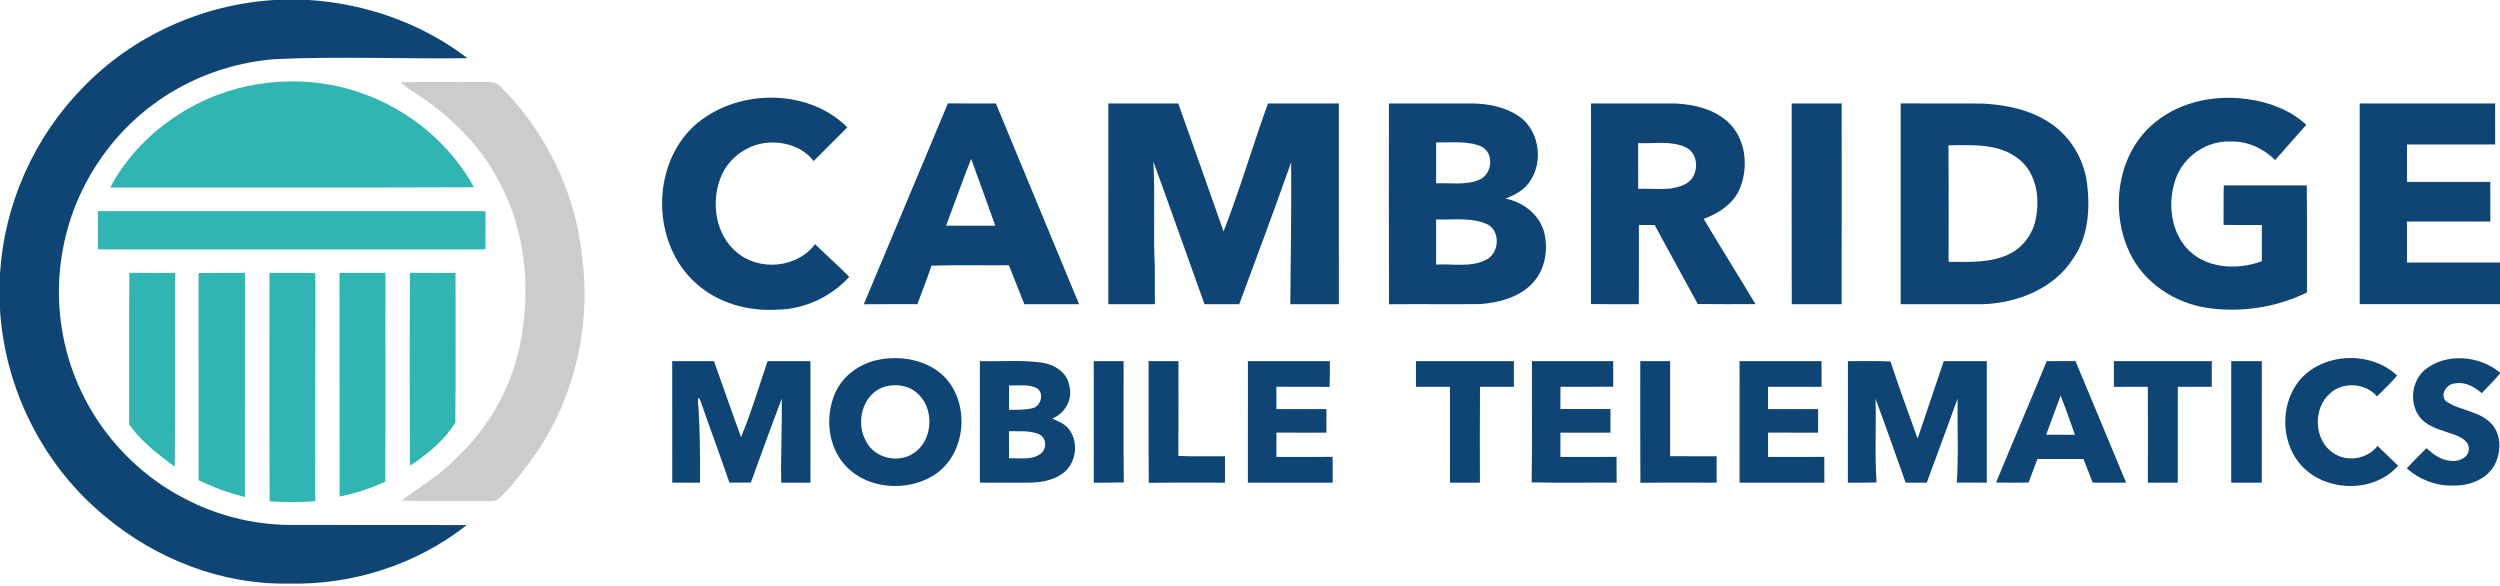
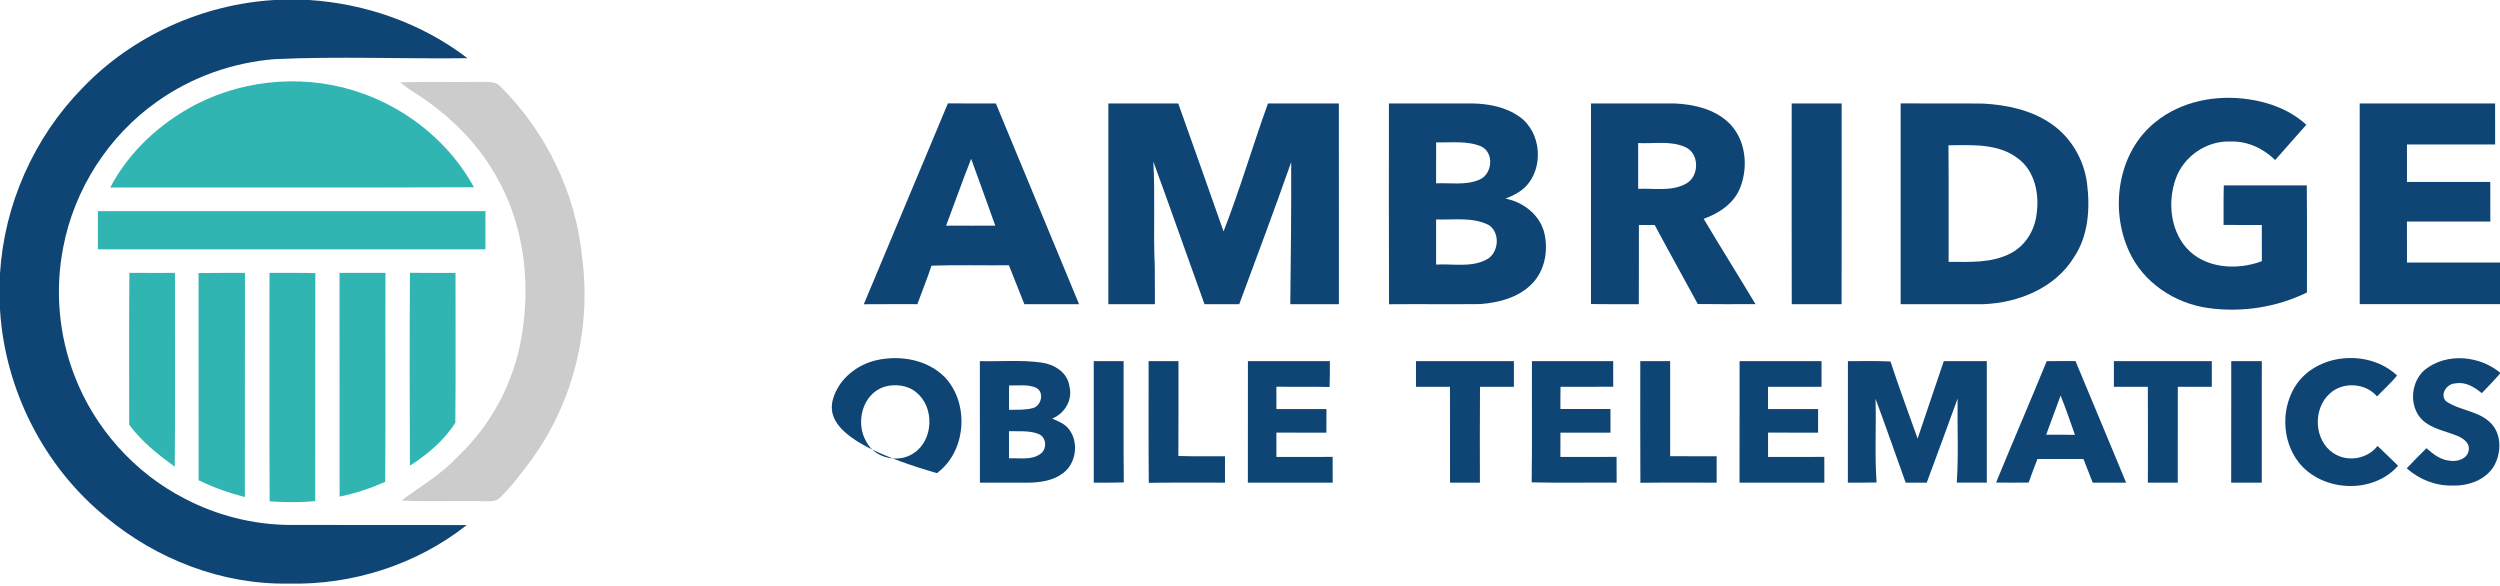
<svg xmlns="http://www.w3.org/2000/svg" width="900pt" height="211pt" viewBox="0 0 900 211" version="1.1">
  <g />
  <g>
    <path fill="#0e4574" opacity="1.00" d=" M 98.75 0.00 L 111.29 0.00 C 131.76 1.34 151.95 8.42 168.28 20.95 C 145.14 21.25 122.01 20.22 98.89 21.29 C 83.77 22.51 68.96 27.73 56.58 36.55 C 39.09 48.85 26.70 68.13 22.74 89.14 C 19.75 104.45 21.16 120.59 26.78 135.15 C 34.02 154.16 48.48 170.31 66.60 179.56 C 78.10 185.57 91.01 188.83 103.98 188.98 C 125.33 189.04 146.68 188.95 168.03 189.02 C 149.99 203.27 126.88 210.66 103.94 210.09 C 79.96 210.54 56.31 201.34 38.00 186.04 C 15.69 167.86 1.74 140.15 0.00 111.46 L 0.00 98.48 C 1.53 73.60 12.24 49.47 29.69 31.68 C 47.65 12.91 72.86 1.57 98.75 0.00 Z" />
-     <path fill="#0e4574" opacity="1.00" d=" M 249.54 45.62 C 264.42 31.91 290.51 31.35 305.04 45.84 C 301.01 49.90 296.95 53.93 292.91 57.98 C 289.01 52.86 282.13 50.76 275.90 51.42 C 268.51 52.17 261.81 57.35 259.27 64.33 C 255.96 73.23 257.64 84.53 265.20 90.80 C 273.29 97.73 286.96 96.55 293.41 87.90 C 297.48 91.85 301.74 95.62 305.72 99.66 C 299.18 106.85 289.71 111.28 279.96 111.48 C 269.35 112.16 258.22 109.09 250.31 101.76 C 234.73 87.62 234.28 60.16 249.54 45.62 Z" />
    <path fill="#0e4574" opacity="1.00" d=" M 775.94 43.95 C 785.21 36.40 797.82 34.02 809.46 35.74 C 817.06 36.81 824.57 39.68 830.28 44.92 C 826.50 49.12 822.82 53.40 819.06 57.62 C 814.82 53.43 809.03 50.73 803.00 50.95 C 794.45 50.57 786.17 56.23 783.29 64.27 C 780.39 72.37 781.22 82.33 786.93 89.05 C 793.57 96.72 805.27 97.42 814.27 94.03 C 814.23 89.69 814.25 85.34 814.25 81.00 C 809.66 80.99 805.07 81.02 800.48 80.97 C 800.53 76.23 800.42 71.48 800.57 66.74 C 810.53 66.76 820.49 66.74 830.45 66.75 C 830.57 79.60 830.47 92.45 830.50 105.30 C 819.57 110.65 806.94 112.59 794.90 110.88 C 782.95 109.23 771.65 101.77 766.55 90.66 C 759.41 75.34 762.34 54.79 775.94 43.95 Z" />
    <path fill="#0e4574" opacity="1.00" d=" M 341.25 37.21 C 347.00 37.30 352.76 37.23 358.52 37.26 C 368.45 61.36 378.54 85.39 388.46 109.50 C 381.90 109.51 375.34 109.50 368.77 109.50 C 366.92 104.83 365.06 100.16 363.20 95.50 C 353.91 95.59 344.62 95.32 335.34 95.64 C 333.79 100.32 331.94 104.88 330.25 109.50 C 323.83 109.51 317.40 109.47 310.97 109.53 C 321.01 85.40 331.21 61.34 341.25 37.21 M 340.60 81.23 C 346.50 81.27 352.40 81.25 358.30 81.24 C 355.48 73.20 352.49 65.22 349.62 57.19 C 346.46 65.14 343.63 73.22 340.60 81.23 Z" />
    <path fill="#0e4574" opacity="1.00" d=" M 399.01 37.25 C 407.39 37.26 415.78 37.25 424.17 37.25 C 429.60 52.61 435.12 67.94 440.48 83.32 C 446.39 68.19 450.94 52.53 456.47 37.25 C 464.98 37.25 473.49 37.25 481.99 37.25 C 482.01 61.33 482.00 85.42 482.00 109.50 C 476.17 109.50 470.33 109.50 464.51 109.50 C 464.69 92.47 464.91 75.42 464.82 58.39 C 458.80 75.51 452.42 92.50 446.12 109.52 C 441.95 109.49 437.78 109.50 433.62 109.50 C 427.43 92.40 421.45 75.22 415.20 58.15 C 415.91 70.73 415.13 83.35 415.72 95.94 C 415.81 100.46 415.71 104.98 415.76 109.50 C 410.18 109.50 404.59 109.51 399.00 109.50 C 399.00 85.41 398.99 61.33 399.01 37.25 Z" />
    <path fill="#0e4574" opacity="1.00" d=" M 500.01 37.25 C 509.99 37.25 519.98 37.25 529.97 37.24 C 535.94 37.33 542.14 38.53 547.08 42.07 C 554.90 47.63 555.88 60.41 549.20 67.21 C 547.18 69.21 544.61 70.50 541.99 71.50 C 548.17 72.70 553.84 76.96 555.75 83.10 C 557.59 89.66 556.31 97.43 551.34 102.33 C 546.51 107.18 539.47 108.98 532.84 109.47 C 521.91 109.58 510.98 109.43 500.05 109.53 C 499.94 85.44 500.02 61.34 500.01 37.25 M 517.01 51.25 C 516.99 56.17 517.00 61.08 517.00 66.00 C 522.20 65.76 527.73 66.80 532.65 64.66 C 537.28 62.63 537.99 55.05 533.26 52.72 C 528.13 50.56 522.42 51.42 517.01 51.25 M 517.00 79.00 C 517.00 84.42 517.00 89.83 517.00 95.25 C 522.94 94.89 529.36 96.36 534.89 93.57 C 539.58 91.41 540.31 83.81 535.92 80.99 C 530.06 78.05 523.30 79.24 517.00 79.00 Z" />
    <path fill="#0e4574" opacity="1.00" d=" M 572.76 37.25 C 582.86 37.27 592.96 37.22 603.06 37.26 C 609.82 37.57 616.96 39.24 622.08 43.93 C 628.45 49.79 629.55 59.80 626.46 67.57 C 624.25 73.24 618.84 76.80 613.32 78.78 C 619.45 89.07 625.81 99.21 631.97 109.48 C 625.04 109.49 618.12 109.55 611.20 109.45 C 606.06 99.95 600.77 90.53 595.69 81.00 C 593.79 81.00 591.89 81.00 590.00 81.00 C 589.98 90.50 590.03 100.01 589.98 109.51 C 584.23 109.47 578.49 109.56 572.75 109.45 C 572.75 85.39 572.74 61.32 572.76 37.25 M 589.74 51.50 C 589.76 57.00 589.74 62.50 589.75 67.99 C 595.50 67.70 601.80 69.06 607.05 66.08 C 611.71 63.47 611.87 55.54 606.99 53.09 C 601.63 50.51 595.47 51.82 589.74 51.50 Z" />
    <path fill="#0e4574" opacity="1.00" d=" M 645.01 37.25 C 651.00 37.25 657.00 37.25 662.99 37.25 C 662.99 61.34 663.04 85.43 662.97 109.52 C 656.98 109.49 651.00 109.49 645.03 109.52 C 644.97 85.43 645.01 61.34 645.01 37.25 Z" />
    <path fill="#0e4574" opacity="1.00" d=" M 684.23 37.23 C 694.15 37.30 704.08 37.18 714.00 37.29 C 722.33 37.76 730.88 39.53 737.93 44.22 C 745.35 49.06 750.28 57.37 751.35 66.13 C 752.47 75.13 751.81 84.91 746.61 92.65 C 739.83 103.69 726.56 109.06 714.02 109.50 C 704.09 109.51 694.16 109.50 684.23 109.50 C 684.26 85.41 684.26 61.32 684.23 37.23 M 701.45 52.31 C 701.57 66.29 701.47 80.27 701.50 94.26 C 709.05 94.27 717.11 94.81 723.99 91.11 C 729.19 88.35 732.54 82.84 733.18 77.05 C 734.19 69.98 732.65 61.83 726.72 57.23 C 719.65 51.57 709.97 52.21 701.45 52.31 Z" />
    <path fill="#0e4574" opacity="1.00" d=" M 849.49 37.24 C 865.74 37.26 881.99 37.25 898.24 37.25 C 898.25 42.17 898.25 47.08 898.25 52.00 C 887.67 52.00 877.09 52.00 866.51 52.00 C 866.49 56.50 866.49 61.00 866.51 65.50 C 876.50 65.50 886.50 65.49 896.50 65.50 C 896.50 70.25 896.49 75.00 896.52 79.74 C 886.51 79.76 876.51 79.75 866.50 79.74 C 866.50 84.66 866.49 89.58 866.51 94.50 C 877.67 94.50 888.83 94.50 900.00 94.50 L 900.00 109.49 C 883.17 109.51 866.33 109.51 849.50 109.49 C 849.49 85.41 849.50 61.33 849.49 37.24 Z" />
-     <path fill="#0e4574" opacity="1.00" d=" M 315.46 129.68 C 324.00 127.76 333.82 129.40 340.15 135.80 C 349.09 145.28 347.90 162.55 337.29 170.33 C 327.06 177.66 310.77 176.35 303.02 166.01 C 297.72 158.89 297.19 148.82 300.93 140.89 C 303.70 135.15 309.33 131.13 315.46 129.68 M 318.26 139.27 C 310.38 141.88 307.85 152.31 311.90 159.07 C 315.00 165.04 323.56 166.90 329.01 163.09 C 336.14 158.33 336.48 146.49 329.80 141.20 C 326.66 138.57 322.08 138.14 318.26 139.27 Z" />
+     <path fill="#0e4574" opacity="1.00" d=" M 315.46 129.68 C 324.00 127.76 333.82 129.40 340.15 135.80 C 349.09 145.28 347.90 162.55 337.29 170.33 C 297.72 158.89 297.19 148.82 300.93 140.89 C 303.70 135.15 309.33 131.13 315.46 129.68 M 318.26 139.27 C 310.38 141.88 307.85 152.31 311.90 159.07 C 315.00 165.04 323.56 166.90 329.01 163.09 C 336.14 158.33 336.48 146.49 329.80 141.20 C 326.66 138.57 322.08 138.14 318.26 139.27 Z" />
    <path fill="#0e4574" opacity="1.00" d=" M 826.99 137.99 C 835.07 126.93 853.14 125.89 862.95 135.20 C 860.73 137.87 858.18 140.24 855.73 142.70 C 851.55 137.81 843.38 137.31 838.69 141.71 C 832.56 147.19 833.01 158.55 840.02 163.12 C 845.01 166.48 852.23 165.29 855.92 160.54 C 858.37 162.93 860.88 165.25 863.31 167.66 C 854.28 178.01 836.00 177.13 827.57 166.50 C 821.27 158.48 821.09 146.27 826.99 137.99 Z" />
    <path fill="#0e4574" opacity="1.00" d=" M 873.07 133.02 C 880.80 126.91 892.58 128.01 900.00 134.13 L 900.00 134.48 C 897.92 136.93 895.66 139.21 893.44 141.54 C 890.78 139.31 887.54 137.35 883.92 138.03 C 880.90 138.06 878.22 141.97 880.53 144.43 C 885.48 147.86 892.28 147.85 896.66 152.28 C 900.69 156.34 900.52 163.06 897.82 167.80 C 894.78 172.82 888.60 174.97 882.96 174.80 C 876.89 174.97 870.93 172.62 866.43 168.60 C 868.73 166.12 871.13 163.74 873.53 161.35 C 875.91 163.50 878.63 165.57 881.95 165.87 C 884.66 166.31 888.38 165.15 888.75 161.99 C 889.15 159.55 886.91 157.94 884.98 157.05 C 880.60 155.19 875.52 154.51 871.96 151.10 C 867.10 146.25 867.82 137.31 873.07 133.02 Z" />
-     <path fill="#0e4574" opacity="1.00" d=" M 242.00 130.00 C 247.00 130.00 252.01 130.00 257.02 130.00 C 260.28 139.11 263.44 148.27 266.78 157.36 C 270.49 148.46 273.23 139.14 276.34 130.00 C 281.48 130.00 286.61 129.99 291.75 130.01 C 291.76 144.59 291.73 159.18 291.77 173.77 C 288.25 173.74 284.74 173.74 281.23 173.77 C 281.05 163.67 281.59 153.57 281.42 143.48 C 277.66 153.53 273.94 163.60 270.32 173.71 C 267.74 173.75 265.16 173.76 262.58 173.73 C 259.28 164.01 255.67 154.40 252.31 144.70 C 252.23 144.19 251.34 142.35 251.24 143.99 C 252.02 153.88 252.05 163.83 251.99 173.75 C 248.66 173.75 245.33 173.75 242.01 173.75 C 241.99 159.17 242.00 144.58 242.00 130.00 Z" />
    <path fill="#0e4574" opacity="1.00" d=" M 352.75 130.00 C 360.14 130.20 367.58 129.51 374.92 130.52 C 379.47 131.14 384.28 134.02 384.96 138.94 C 386.30 143.85 383.37 148.84 378.78 150.69 C 380.66 151.56 382.73 152.28 384.21 153.81 C 388.57 158.39 387.72 166.74 382.58 170.42 C 378.99 173.10 374.35 173.73 369.99 173.76 C 364.24 173.75 358.50 173.74 352.76 173.75 C 352.74 159.17 352.75 144.59 352.75 130.00 M 363.26 138.77 C 363.25 141.69 363.24 144.61 363.25 147.53 C 366.15 147.48 369.12 147.67 371.95 146.88 C 374.85 146.00 375.96 141.47 373.28 139.74 C 370.18 138.18 366.58 138.88 363.26 138.77 M 363.23 155.23 C 363.25 158.48 363.25 161.73 363.25 164.99 C 366.96 164.82 371.22 165.75 374.46 163.47 C 377.05 161.76 376.82 157.30 373.81 156.20 C 370.45 154.91 366.76 155.34 363.23 155.23 Z" />
    <path fill="#0e4574" opacity="1.00" d=" M 393.75 130.00 C 397.33 130.00 400.91 130.00 404.50 130.00 C 404.55 144.56 404.40 159.12 404.57 173.67 C 400.97 173.78 397.36 173.76 393.76 173.75 C 393.74 159.16 393.75 144.58 393.75 130.00 Z" />
    <path fill="#0e4574" opacity="1.00" d=" M 413.50 130.00 C 417.08 130.00 420.66 130.00 424.25 130.00 C 424.23 141.39 424.30 152.77 424.21 164.15 C 429.80 164.35 435.40 164.21 440.99 164.25 C 441.00 167.41 441.00 170.58 440.99 173.75 C 431.85 173.78 422.70 173.67 413.56 173.82 C 413.42 159.21 413.53 144.61 413.50 130.00 Z" />
    <path fill="#0e4574" opacity="1.00" d=" M 449.25 130.01 C 459.08 129.99 468.91 130.00 478.75 130.01 C 478.77 133.11 478.77 136.21 478.65 139.31 C 472.27 139.18 465.89 139.30 459.50 139.23 C 459.50 141.91 459.50 144.58 459.50 147.26 C 465.51 147.24 471.51 147.25 477.52 147.26 C 477.50 150.09 477.49 152.93 477.50 155.76 C 471.50 155.73 465.50 155.76 459.50 155.74 C 459.50 158.66 459.50 161.58 459.50 164.50 C 466.25 164.50 473.00 164.51 479.75 164.48 C 479.74 167.58 479.74 170.67 479.77 173.77 C 469.59 173.74 459.41 173.74 449.23 173.77 C 449.27 159.18 449.24 144.59 449.25 130.01 Z" />
    <path fill="#0e4574" opacity="1.00" d=" M 509.75 130.00 C 521.50 130.00 533.25 130.00 545.00 130.00 C 545.00 133.08 545.00 136.17 545.00 139.25 C 540.93 139.25 536.86 139.26 532.80 139.24 C 532.69 150.75 532.76 162.26 532.77 173.77 C 529.18 173.74 525.59 173.75 522.01 173.75 C 521.99 162.25 522.01 150.75 521.99 139.25 C 517.91 139.25 513.83 139.25 509.75 139.25 C 509.74 136.17 509.74 133.08 509.75 130.00 Z" />
    <path fill="#0e4574" opacity="1.00" d=" M 551.50 130.00 C 561.25 130.00 571.00 129.99 580.75 130.01 C 580.74 133.08 580.74 136.16 580.76 139.23 C 574.43 139.27 568.11 139.24 561.79 139.25 C 561.74 141.92 561.74 144.58 561.75 147.25 C 567.75 147.25 573.76 147.27 579.77 147.23 C 579.74 150.08 579.74 152.92 579.77 155.77 C 573.76 155.73 567.76 155.75 561.76 155.75 C 561.75 158.67 561.74 161.58 561.74 164.50 C 568.48 164.49 575.22 164.52 581.96 164.48 C 582.00 167.57 582.01 170.66 581.99 173.75 C 571.79 173.68 561.60 173.88 551.40 173.65 C 551.62 159.10 551.43 144.55 551.50 130.00 Z" />
    <path fill="#0e4574" opacity="1.00" d=" M 590.50 130.00 C 594.08 130.00 597.66 130.00 601.25 130.00 C 601.25 141.41 601.24 152.81 601.25 164.22 C 606.83 164.28 612.41 164.24 617.99 164.25 C 618.00 167.41 618.00 170.58 617.99 173.75 C 608.84 173.78 599.69 173.69 590.54 173.80 C 590.44 159.20 590.52 144.60 590.50 130.00 Z" />
    <path fill="#0e4574" opacity="1.00" d=" M 626.25 130.01 C 636.08 129.99 645.92 130.00 655.75 130.01 C 655.74 133.08 655.74 136.16 655.75 139.24 C 649.33 139.26 642.90 139.24 636.48 139.26 C 636.49 141.92 636.50 144.59 636.50 147.26 C 642.51 147.25 648.52 147.24 654.52 147.26 C 654.49 150.10 654.49 152.93 654.50 155.76 C 648.50 155.73 642.50 155.76 636.50 155.74 C 636.50 158.66 636.50 161.58 636.50 164.50 C 643.25 164.49 650.00 164.51 656.75 164.48 C 656.74 167.58 656.74 170.67 656.77 173.77 C 646.59 173.74 636.41 173.74 626.23 173.77 C 626.27 159.18 626.24 144.59 626.25 130.01 Z" />
    <path fill="#0e4574" opacity="1.00" d=" M 665.25 130.01 C 670.35 130.04 675.47 129.87 680.57 130.13 C 683.63 139.45 687.05 148.65 690.34 157.89 C 693.42 148.57 696.67 139.31 699.77 130.00 C 704.93 130.00 710.09 130.00 715.25 130.00 C 715.25 144.58 715.25 159.17 715.25 173.75 C 711.64 173.75 708.03 173.76 704.44 173.73 C 705.12 163.67 704.58 153.56 704.74 143.49 C 701.06 153.58 697.37 163.68 693.63 173.75 C 691.10 173.75 688.57 173.75 686.04 173.75 C 682.42 163.69 678.93 153.58 675.19 143.56 C 675.49 153.60 674.85 163.67 675.57 173.69 C 672.12 173.77 668.67 173.75 665.23 173.76 C 665.27 159.18 665.24 144.59 665.25 130.01 Z" />
    <path fill="#0e4574" opacity="1.00" d=" M 718.58 173.72 C 724.58 159.11 730.85 144.62 736.83 130.00 C 740.27 130.00 743.72 130.00 747.18 129.99 C 753.30 144.56 759.32 159.18 765.41 173.77 C 761.40 173.74 757.39 173.74 753.38 173.76 C 752.27 170.91 751.14 168.08 750.04 165.23 C 744.52 165.27 739.00 165.24 733.48 165.25 C 732.39 168.06 731.32 170.88 730.31 173.72 C 726.39 173.77 722.49 173.77 718.58 173.72 M 741.82 142.40 C 740.15 147.12 738.31 151.78 736.62 156.50 C 740.07 156.49 743.52 156.49 746.98 156.54 C 745.30 151.81 743.70 147.05 741.82 142.40 Z" />
    <path fill="#0e4574" opacity="1.00" d=" M 761.00 130.00 C 772.75 130.00 784.50 130.00 796.25 130.00 C 796.25 133.09 796.25 136.17 796.25 139.25 C 792.16 139.25 788.08 139.25 784.01 139.25 C 783.99 150.75 784.01 162.25 783.99 173.75 C 780.40 173.75 776.81 173.74 773.23 173.77 C 773.25 162.26 773.28 150.76 773.22 139.25 C 769.14 139.25 765.07 139.25 761.00 139.25 C 760.99 136.17 760.99 133.08 761.00 130.00 Z" />
    <path fill="#0e4574" opacity="1.00" d=" M 803.25 130.01 C 806.91 130.00 810.58 130.00 814.25 130.00 C 814.25 144.59 814.26 159.17 814.24 173.75 C 810.57 173.75 806.90 173.74 803.23 173.77 C 803.27 159.18 803.24 144.59 803.25 130.01 Z" />
  </g>
  <g>
    <path fill="#31b5b3" opacity="1.00" d=" M 70.65 37.54 C 89.14 28.05 111.61 26.63 131.11 33.85 C 147.65 39.90 162.18 51.91 170.63 67.42 C 126.98 67.61 83.33 67.45 39.68 67.50 C 46.47 54.56 57.73 44.22 70.65 37.54 Z" />
    <path fill="#31b5b3" opacity="1.00" d=" M 35.24 76.01 C 81.75 75.99 128.25 75.99 174.76 76.01 C 174.75 80.60 174.75 85.18 174.76 89.76 C 128.25 89.74 81.74 89.74 35.24 89.76 C 35.25 85.18 35.25 80.60 35.24 76.01 Z" />
    <path fill="#31b5b3" opacity="1.00" d=" M 46.57 98.22 C 52.04 98.27 57.52 98.24 62.99 98.24 C 62.96 121.50 63.10 144.75 62.92 168.01 C 56.87 163.64 50.95 158.95 46.50 152.89 C 46.55 134.66 46.41 116.44 46.57 98.22 Z" />
    <path fill="#31b5b3" opacity="1.00" d=" M 71.48 98.30 C 77.05 98.19 82.61 98.27 88.18 98.24 C 88.14 125.14 88.19 152.04 88.15 178.95 C 82.42 177.47 76.82 175.50 71.50 172.88 C 71.49 148.02 71.52 123.16 71.48 98.30 Z" />
    <path fill="#31b5b3" opacity="1.00" d=" M 97.01 98.24 C 102.51 98.27 108.02 98.18 113.53 98.31 C 113.46 125.67 113.54 153.03 113.49 180.39 C 108.03 180.94 102.53 180.82 97.07 180.50 C 96.92 153.08 97.03 125.66 97.01 98.24 Z" />
    <path fill="#31b5b3" opacity="1.00" d=" M 122.23 98.24 C 127.74 98.25 133.25 98.25 138.77 98.24 C 138.69 123.31 138.86 148.38 138.68 173.46 C 133.41 175.80 127.92 177.64 122.26 178.77 C 122.22 151.93 122.28 125.08 122.23 98.24 Z" />
    <path fill="#31b5b3" opacity="1.00" d=" M 147.59 98.20 C 153.06 98.29 158.52 98.23 163.99 98.24 C 163.96 116.22 164.10 134.21 163.92 152.18 C 159.93 158.55 153.88 163.60 147.58 167.64 C 147.46 144.50 147.43 121.35 147.59 98.20 Z" />
  </g>
  <g>
    <path fill="#cccccc" opacity="1.00" d=" M 144.13 29.64 C 153.75 29.32 163.38 29.63 173.01 29.47 C 175.36 29.57 178.16 29.14 179.99 30.97 C 196.59 47.40 207.37 69.59 209.60 92.88 C 212.94 118.64 206.22 145.68 190.58 166.50 C 187.27 170.87 184.00 175.34 180.00 179.13 C 178.46 180.83 176.02 180.33 173.98 180.43 C 164.18 180.21 154.36 180.71 144.56 180.17 C 151.33 175.09 158.82 170.84 164.60 164.54 C 176.81 153.12 185.06 137.60 187.78 121.11 C 190.95 102.57 188.89 82.71 179.99 65.97 C 173.05 52.34 161.79 41.23 148.90 33.16 C 147.21 32.14 145.64 30.91 144.13 29.64 Z" />
  </g>
</svg>